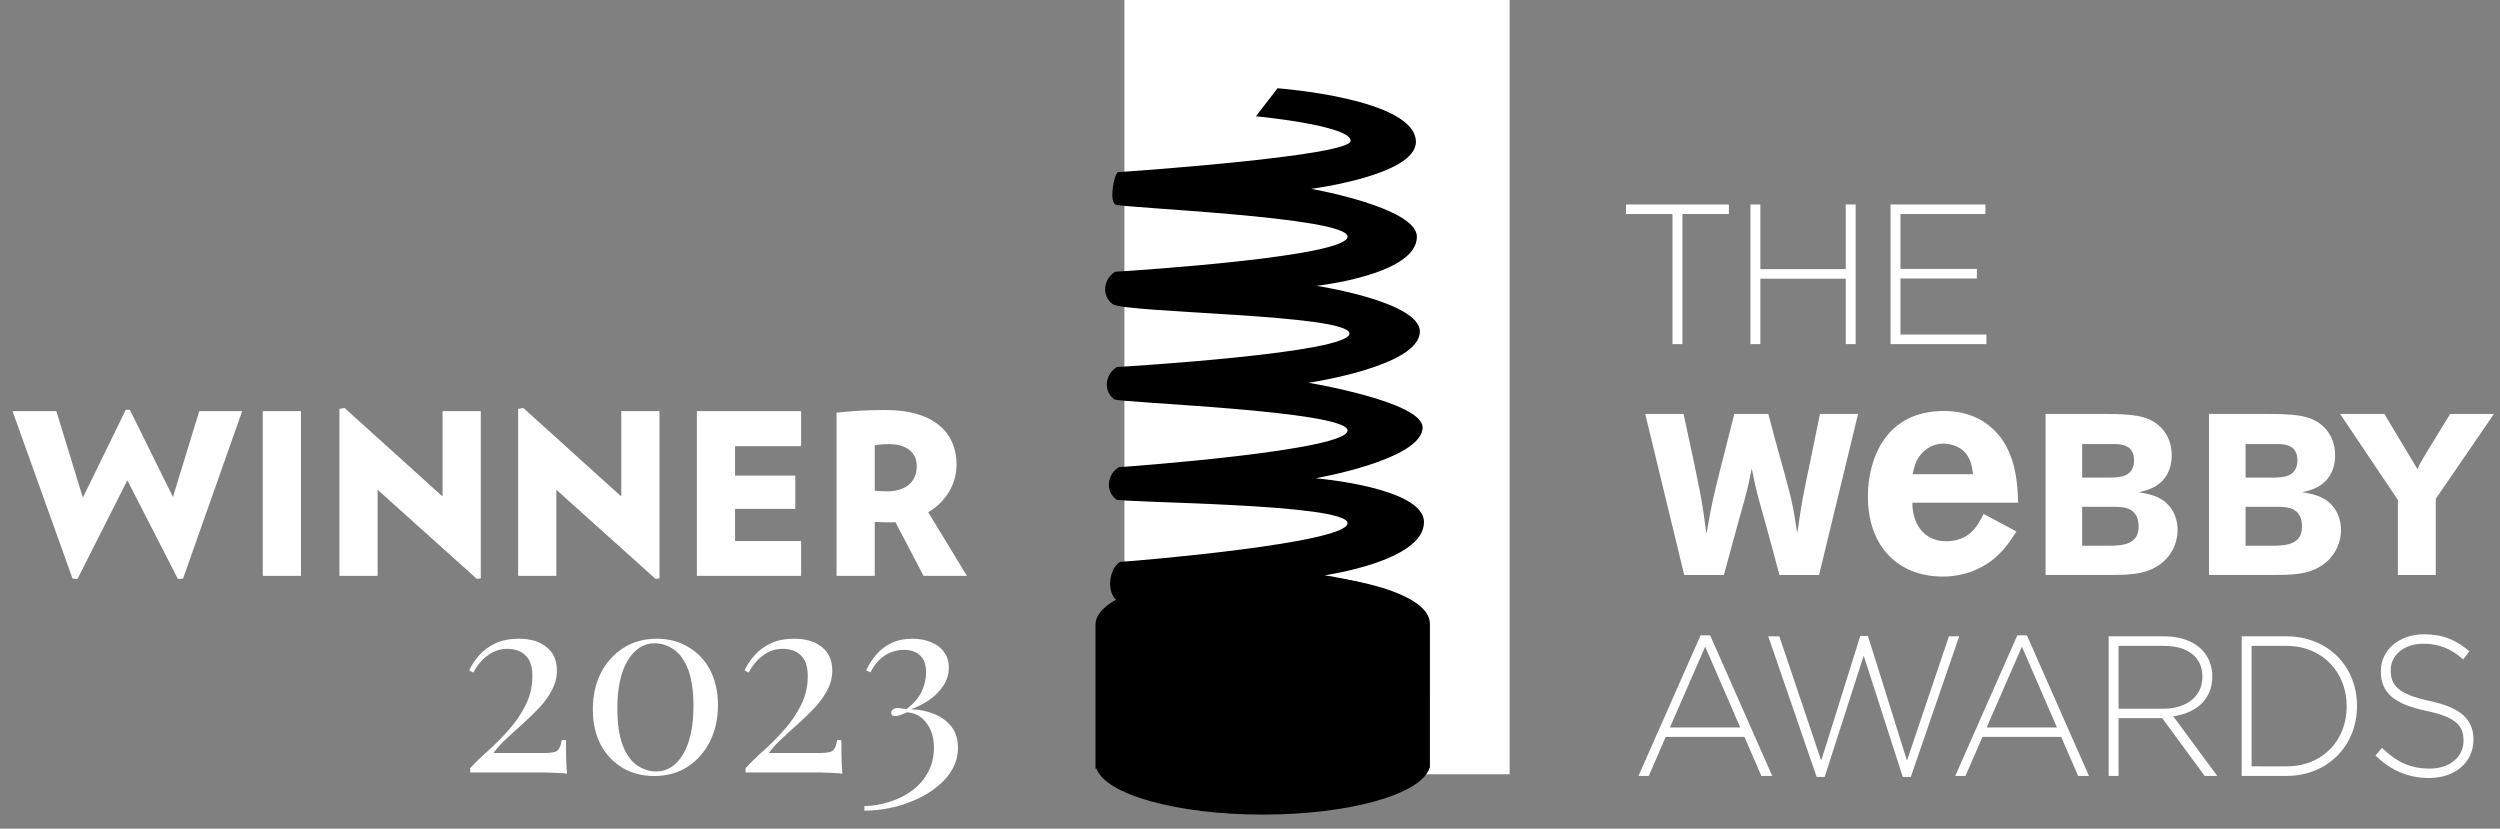
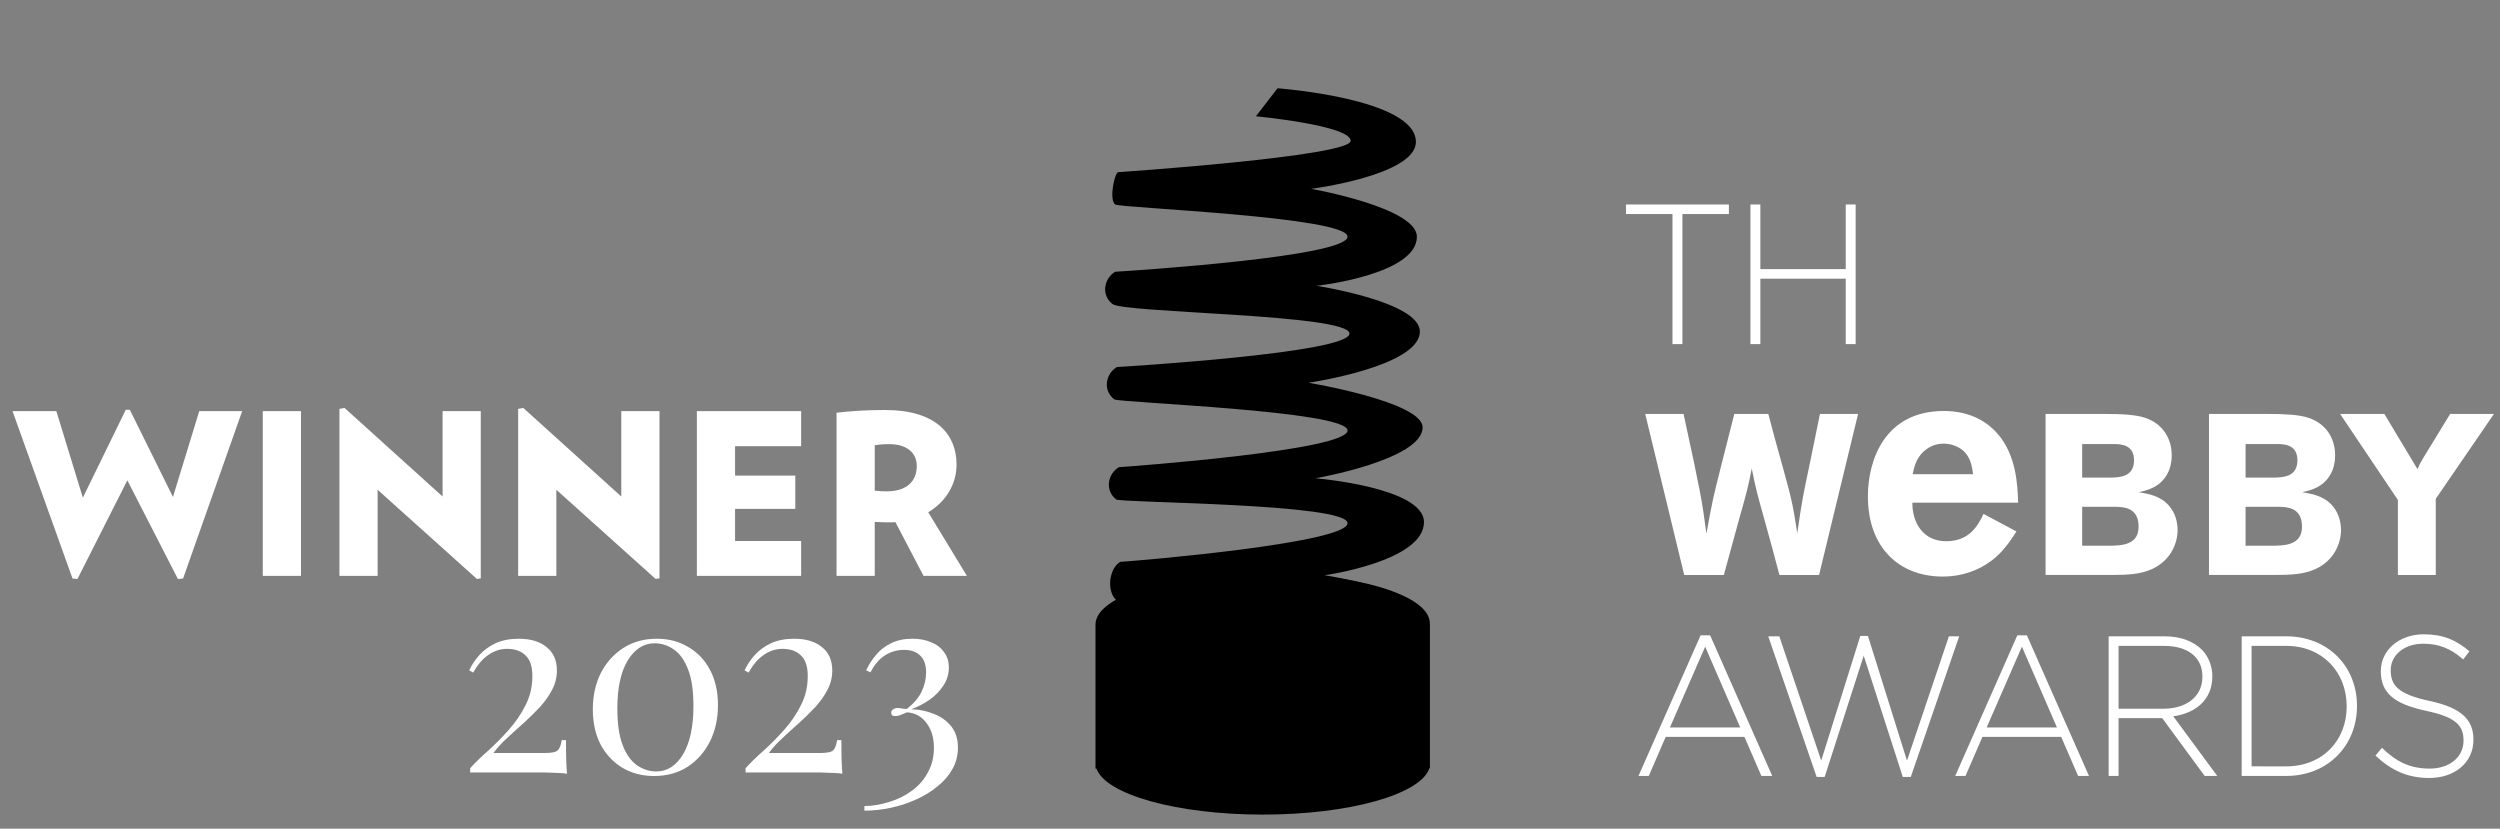
<svg xmlns="http://www.w3.org/2000/svg" width="178" height="59" viewBox="0 0 178 59" fill="none">
  <rect x="0" y="0" width="178" height="59" fill="#808080" stroke="none" />
  <path d="M36.951 45.478C37.779 45.478 38.433 45.676 38.913 46.072C39.405 46.456 39.651 47.014 39.651 47.746C39.651 48.226 39.537 48.682 39.309 49.114C39.093 49.534 38.805 49.942 38.445 50.338C38.085 50.722 37.701 51.1 37.293 51.472C36.885 51.832 36.489 52.192 36.105 52.552C35.721 52.9 35.397 53.254 35.133 53.614H38.787C39.279 53.614 39.591 53.548 39.723 53.416C39.855 53.272 39.945 53.032 39.993 52.696H40.299C40.299 53.332 40.305 53.824 40.317 54.172C40.329 54.508 40.347 54.814 40.371 55.09C40.263 55.066 40.065 55.048 39.777 55.036C39.489 55.024 39.159 55.012 38.787 55C38.415 55 38.049 55 37.689 55H33.477V54.694C33.837 54.298 34.269 53.878 34.773 53.434C35.277 52.978 35.763 52.486 36.231 51.958C36.711 51.418 37.107 50.836 37.419 50.212C37.743 49.576 37.905 48.886 37.905 48.142C37.905 47.458 37.743 46.966 37.419 46.666C37.107 46.354 36.669 46.198 36.105 46.198C35.625 46.198 35.181 46.342 34.773 46.63C34.365 46.906 34.005 47.326 33.693 47.89L33.405 47.728C33.585 47.344 33.825 46.984 34.125 46.648C34.437 46.3 34.821 46.018 35.277 45.802C35.745 45.586 36.303 45.478 36.951 45.478ZM46.763 45.478C47.615 45.478 48.365 45.676 49.013 46.072C49.673 46.456 50.189 47.002 50.561 47.71C50.933 48.418 51.119 49.252 51.119 50.212C51.119 51.172 50.927 52.036 50.543 52.804C50.159 53.56 49.625 54.16 48.941 54.604C48.269 55.036 47.477 55.252 46.565 55.252C45.737 55.252 44.993 55.06 44.333 54.676C43.673 54.28 43.151 53.728 42.767 53.02C42.395 52.3 42.209 51.46 42.209 50.5C42.209 49.552 42.395 48.7 42.767 47.944C43.151 47.188 43.685 46.588 44.369 46.144C45.053 45.7 45.851 45.478 46.763 45.478ZM46.601 45.802C45.833 45.802 45.197 46.21 44.693 47.026C44.201 47.842 43.955 48.982 43.955 50.446C43.955 51.526 44.081 52.396 44.333 53.056C44.585 53.704 44.921 54.178 45.341 54.478C45.773 54.778 46.235 54.928 46.727 54.928C47.507 54.928 48.143 54.52 48.635 53.704C49.127 52.876 49.373 51.73 49.373 50.266C49.373 49.186 49.247 48.322 48.995 47.674C48.743 47.014 48.407 46.54 47.987 46.252C47.567 45.952 47.105 45.802 46.601 45.802ZM56.558 45.478C57.386 45.478 58.04 45.676 58.52 46.072C59.012 46.456 59.258 47.014 59.258 47.746C59.258 48.226 59.144 48.682 58.916 49.114C58.7 49.534 58.412 49.942 58.052 50.338C57.692 50.722 57.308 51.1 56.9 51.472C56.492 51.832 56.096 52.192 55.712 52.552C55.328 52.9 55.004 53.254 54.74 53.614H58.394C58.886 53.614 59.198 53.548 59.33 53.416C59.462 53.272 59.552 53.032 59.6 52.696H59.906C59.906 53.332 59.912 53.824 59.924 54.172C59.936 54.508 59.954 54.814 59.978 55.09C59.87 55.066 59.672 55.048 59.384 55.036C59.096 55.024 58.766 55.012 58.394 55C58.022 55 57.656 55 57.296 55H53.084V54.694C53.444 54.298 53.876 53.878 54.38 53.434C54.884 52.978 55.37 52.486 55.838 51.958C56.318 51.418 56.714 50.836 57.026 50.212C57.35 49.576 57.512 48.886 57.512 48.142C57.512 47.458 57.35 46.966 57.026 46.666C56.714 46.354 56.276 46.198 55.712 46.198C55.232 46.198 54.788 46.342 54.38 46.63C53.972 46.906 53.612 47.326 53.3 47.89L53.012 47.728C53.192 47.344 53.432 46.984 53.732 46.648C54.044 46.3 54.428 46.018 54.884 45.802C55.352 45.586 55.91 45.478 56.558 45.478ZM64.965 45.478C65.469 45.478 65.913 45.562 66.297 45.73C66.693 45.886 66.999 46.12 67.215 46.432C67.443 46.732 67.557 47.098 67.557 47.53C67.557 47.998 67.425 48.43 67.161 48.826C66.909 49.21 66.579 49.546 66.171 49.834C65.763 50.11 65.331 50.332 64.875 50.5C65.439 50.512 65.973 50.62 66.477 50.824C66.981 51.016 67.395 51.31 67.719 51.706C68.043 52.102 68.205 52.612 68.205 53.236C68.205 53.788 68.073 54.298 67.809 54.766C67.557 55.222 67.203 55.63 66.747 55.99C66.303 56.362 65.793 56.674 65.217 56.926C64.641 57.19 64.035 57.388 63.399 57.52C62.775 57.652 62.157 57.718 61.545 57.718V57.394C62.157 57.382 62.757 57.28 63.345 57.088C63.933 56.908 64.461 56.644 64.929 56.296C65.409 55.948 65.787 55.516 66.063 55C66.351 54.484 66.495 53.896 66.495 53.236C66.495 52.528 66.321 51.946 65.973 51.49C65.637 51.022 65.175 50.764 64.587 50.716C64.407 50.788 64.245 50.854 64.101 50.914C63.969 50.962 63.849 50.986 63.741 50.986C63.645 50.986 63.573 50.968 63.525 50.932C63.477 50.884 63.453 50.824 63.453 50.752C63.453 50.644 63.501 50.56 63.597 50.5C63.693 50.44 63.801 50.41 63.921 50.41C64.017 50.41 64.113 50.422 64.209 50.446C64.317 50.458 64.431 50.47 64.551 50.482C65.043 50.11 65.397 49.702 65.613 49.258C65.829 48.802 65.937 48.346 65.937 47.89C65.937 47.326 65.793 46.918 65.505 46.666C65.229 46.402 64.851 46.27 64.371 46.27C63.879 46.27 63.423 46.402 63.003 46.666C62.595 46.93 62.253 47.332 61.977 47.872L61.671 47.728C61.851 47.332 62.085 46.966 62.373 46.63C62.661 46.282 63.015 46.006 63.435 45.802C63.867 45.586 64.377 45.478 64.965 45.478Z" fill="white" />
  <path d="M17.243 29.272H14.187L12.315 35.384L9.243 29.176H8.955L5.899 35.432L4.011 29.272H0.891L5.163 41.192L5.515 41.224L9.067 34.2L12.667 41.224L13.035 41.192L17.243 29.272ZM21.43 41V29.272H18.71V41H21.43ZM34.231 41.176V29.272H31.512V35.352L24.535 29.048L24.168 29.112V41H26.887V34.872L33.959 41.224L34.231 41.176ZM46.956 41.176V29.272H44.236V35.352L37.261 29.048L36.892 29.112V41H39.612V34.872L46.684 41.224L46.956 41.176ZM57.041 41V38.52H52.337V36.232H56.626V33.864H52.337V31.768H57.041V29.272H49.617V41H57.041ZM68.842 41L66.09 36.472C67.354 35.72 68.106 34.472 68.106 33.08C68.106 30.936 66.666 29.192 63.018 29.192C61.642 29.192 60.554 29.272 59.562 29.384V41H62.282V37.16C62.666 37.176 62.89 37.192 63.29 37.192C63.45 37.192 63.594 37.192 63.754 37.176L65.754 41H68.842ZM65.274 33.176C65.274 34.36 64.442 34.984 63.146 34.984C62.826 34.984 62.634 34.968 62.282 34.936V31.704C62.666 31.64 62.922 31.624 63.338 31.624C64.506 31.624 65.274 32.2 65.274 33.176Z" fill="white" />
-   <path d="M107.486 0H80.058V55.129H107.486V0Z" fill="white" />
  <path d="M94.314 40.959C94.314 40.959 101.387 39.966 101.387 37.177C101.387 34.689 93.663 34.054 93.663 34.054C93.663 34.054 101.289 32.731 101.289 30.429C101.289 28.605 93.166 27.251 93.166 27.251C93.166 27.251 101.093 26.098 101.093 23.604C101.093 21.477 93.741 20.35 93.741 20.35C93.741 20.35 100.882 19.57 100.882 16.855C100.882 14.773 93.358 13.445 93.358 13.445C93.358 13.445 100.812 12.486 100.812 10.104C100.812 7.005 90.961 6.285 90.961 6.285L89.422 8.278C89.422 8.278 96.168 8.921 96.168 10.028C96.168 11.134 79.711 12.253 79.595 12.261C79.337 12.411 78.956 14.215 79.404 14.561C79.72 14.803 95.947 15.426 95.947 16.849C95.947 18.271 81.06 19.247 79.405 19.349C78.612 19.815 78.374 21.005 79.213 21.649C80.055 22.296 96.082 22.361 96.082 23.75C96.082 25.138 80.166 26.093 79.525 26.133C78.732 26.597 78.494 27.787 79.333 28.433C79.651 28.677 95.946 29.235 95.946 30.653C95.946 32.073 80.499 33.21 79.669 33.262C78.876 33.728 78.637 34.917 79.477 35.562C79.794 35.806 95.946 35.831 95.946 37.251C95.946 38.67 80.989 39.932 79.755 40.005C78.966 40.471 78.726 42.161 79.566 42.806C79.69 42.901 94.845 42.74 97.16 44.164H101.604C101.604 42.056 94.314 40.959 94.314 40.959Z" fill="black" />
  <path d="M101.811 44.577C101.811 44.569 101.806 44.395 101.806 44.386C101.806 42.356 96.501 40.789 89.917 40.789C83.334 40.789 78 42.434 78 44.466C78 44.474 78.001 44.481 78.001 44.491H78V54.723H78.07C78.714 56.564 83.773 57.999 89.916 57.999C96.061 57.999 101.12 56.564 101.765 54.723L101.81 54.644L101.811 44.577Z" fill="black" />
  <path d="M121.082 45.234H121.761L126.184 55.248H125.411L124.203 52.464H118.599L117.392 55.248H116.659L121.082 45.234ZM123.905 51.797L121.408 46.044L118.898 51.797H123.905Z" fill="white" />
  <path d="M125.899 45.306H126.687L129.671 54.155L132.453 45.277H132.996L135.777 54.155L138.762 45.306H139.495L136.048 55.319H135.478L132.697 46.684L129.916 55.319H129.346L125.899 45.306Z" fill="white" />
  <path d="M143.634 45.234H144.313L148.736 55.248H147.962L146.755 52.464H141.151L139.943 55.248H139.211L143.634 45.234ZM146.456 51.797L143.96 46.044L141.45 51.797H146.456Z" fill="white" />
  <path d="M150.136 45.305H154.124C155.291 45.305 156.228 45.688 156.798 46.285C157.245 46.754 157.517 47.421 157.517 48.131V48.16C157.517 49.822 156.336 50.774 154.736 51.001L157.87 55.248H156.974L153.948 51.129H153.921H150.841V55.248H150.136V45.305ZM154.043 50.461C155.631 50.461 156.811 49.623 156.811 48.189V48.16C156.811 46.825 155.807 45.987 154.084 45.987H150.841V50.461H154.043Z" fill="white" />
  <path d="M159.608 45.305H162.769C165.755 45.305 167.817 47.45 167.817 50.247V50.276C167.817 53.074 165.755 55.247 162.769 55.247H159.608V45.305ZM162.769 54.566C165.415 54.566 167.084 52.677 167.084 50.305V50.276C167.084 47.918 165.415 45.986 162.769 45.986H160.313V54.565L162.769 54.566Z" fill="white" />
  <path d="M169.134 53.8L169.596 53.246C170.641 54.255 171.604 54.724 173.002 54.724C174.426 54.724 175.403 53.885 175.403 52.749V52.721C175.403 51.67 174.874 51.059 172.717 50.605C170.438 50.121 169.515 49.312 169.515 47.806V47.778C169.515 46.301 170.804 45.164 172.567 45.164C173.951 45.164 174.861 45.561 175.824 46.372L175.377 46.954C174.481 46.144 173.585 45.833 172.541 45.833C171.143 45.833 170.22 46.67 170.22 47.707V47.736C170.22 48.787 170.736 49.426 172.989 49.909C175.187 50.377 176.109 51.202 176.109 52.65V52.679C176.109 54.284 174.793 55.392 172.962 55.392C171.441 55.392 170.274 54.866 169.134 53.8Z" fill="white" />
  <path d="M119.081 15.24H115.77V14.559H123.097V15.24H119.787V24.501H119.081V15.24Z" fill="white" />
  <path d="M124.632 14.559H125.337V19.161H131.417V14.559H132.122V24.501H131.417V19.842H125.337V24.501H124.632V14.559Z" fill="white" />
-   <path d="M134.606 14.559H141.363V15.24H135.312V19.146H140.754V19.828H135.312V23.819H141.432V24.501H134.606V14.559Z" fill="white" />
  <path d="M125.904 29.473C126.23 30.707 126.555 31.941 126.911 33.175C127.517 35.385 127.626 35.741 127.967 37.966C128.293 35.693 128.37 35.303 128.867 32.964C129.099 31.796 129.347 30.626 129.58 29.473H132.295L129.518 40.938H126.695C126.354 39.672 126.028 38.405 125.671 37.154C125.082 35.044 125.051 34.962 124.725 33.354C124.445 34.768 124.414 34.881 123.794 37.074L122.74 40.938H119.916L117.139 29.473H119.869C121.048 34.913 121.172 35.515 121.498 37.999C121.901 35.725 122.01 35.288 122.584 33.013L123.483 29.473H125.904V29.473Z" fill="white" />
  <path d="M143.57 37.839C143.206 38.409 142.844 38.958 142.298 39.487C141.389 40.374 140.017 41.051 138.322 41.051C135.194 41.051 132.994 38.958 132.994 35.347C132.994 32.684 134.244 29.262 138.403 29.262C139.028 29.262 140.845 29.325 142.196 30.846C143.57 32.388 143.65 34.543 143.691 35.789H136.162C136.143 37.163 136.89 38.536 138.564 38.536C140.26 38.536 140.845 37.374 141.229 36.592L143.57 37.839ZM140.481 33.761C140.421 33.296 140.34 32.684 139.896 32.198C139.513 31.797 138.927 31.586 138.382 31.586C137.637 31.586 137.111 31.966 136.808 32.304C136.384 32.79 136.283 33.297 136.182 33.761H140.481Z" fill="white" />
  <path d="M145.645 29.473H149.88C151.028 29.473 152.067 29.522 152.733 29.749C154.083 30.204 154.626 31.323 154.626 32.412C154.626 33.03 154.47 33.403 154.424 33.516C153.928 34.686 152.874 34.913 152.284 35.044C152.951 35.157 153.835 35.303 154.44 36.017C154.828 36.457 155.045 37.089 155.045 37.739C155.045 38.632 154.596 39.883 153.231 40.514C152.408 40.888 151.525 40.937 150.268 40.937H145.645L145.645 29.473ZM148.25 31.616V34.004H150.314C150.934 33.987 151.943 33.955 151.943 32.77C151.943 31.666 151.028 31.616 150.5 31.616H148.25ZM148.25 36.084V38.858H150.159C151.073 38.843 152.268 38.811 152.268 37.496C152.268 36.115 151.182 36.098 150.624 36.084H148.25Z" fill="white" />
  <path d="M157.278 29.473H161.515C162.661 29.473 163.7 29.522 164.368 29.749C165.718 30.204 166.26 31.323 166.26 32.412C166.26 33.03 166.105 33.403 166.059 33.516C165.563 34.686 164.508 34.913 163.918 35.044C164.586 35.157 165.47 35.303 166.075 36.017C166.462 36.457 166.68 37.089 166.68 37.739C166.68 38.632 166.23 39.883 164.866 40.514C164.042 40.888 163.159 40.937 161.902 40.937H157.279V29.473H157.278ZM159.885 31.616V34.004H161.948C162.569 33.987 163.576 33.955 163.576 32.77C163.576 31.666 162.661 31.616 162.134 31.616H159.885ZM159.885 36.084V38.858H161.793C162.708 38.843 163.902 38.811 163.902 37.496C163.902 36.115 162.817 36.098 162.258 36.084H159.885Z" fill="white" />
  <path d="M166.617 29.473H169.766L172.124 33.403C172.263 33.079 172.294 33.012 172.574 32.543L174.451 29.473H177.568L173.427 35.514V40.938H170.729V35.595L166.617 29.473Z" fill="white" />
</svg>